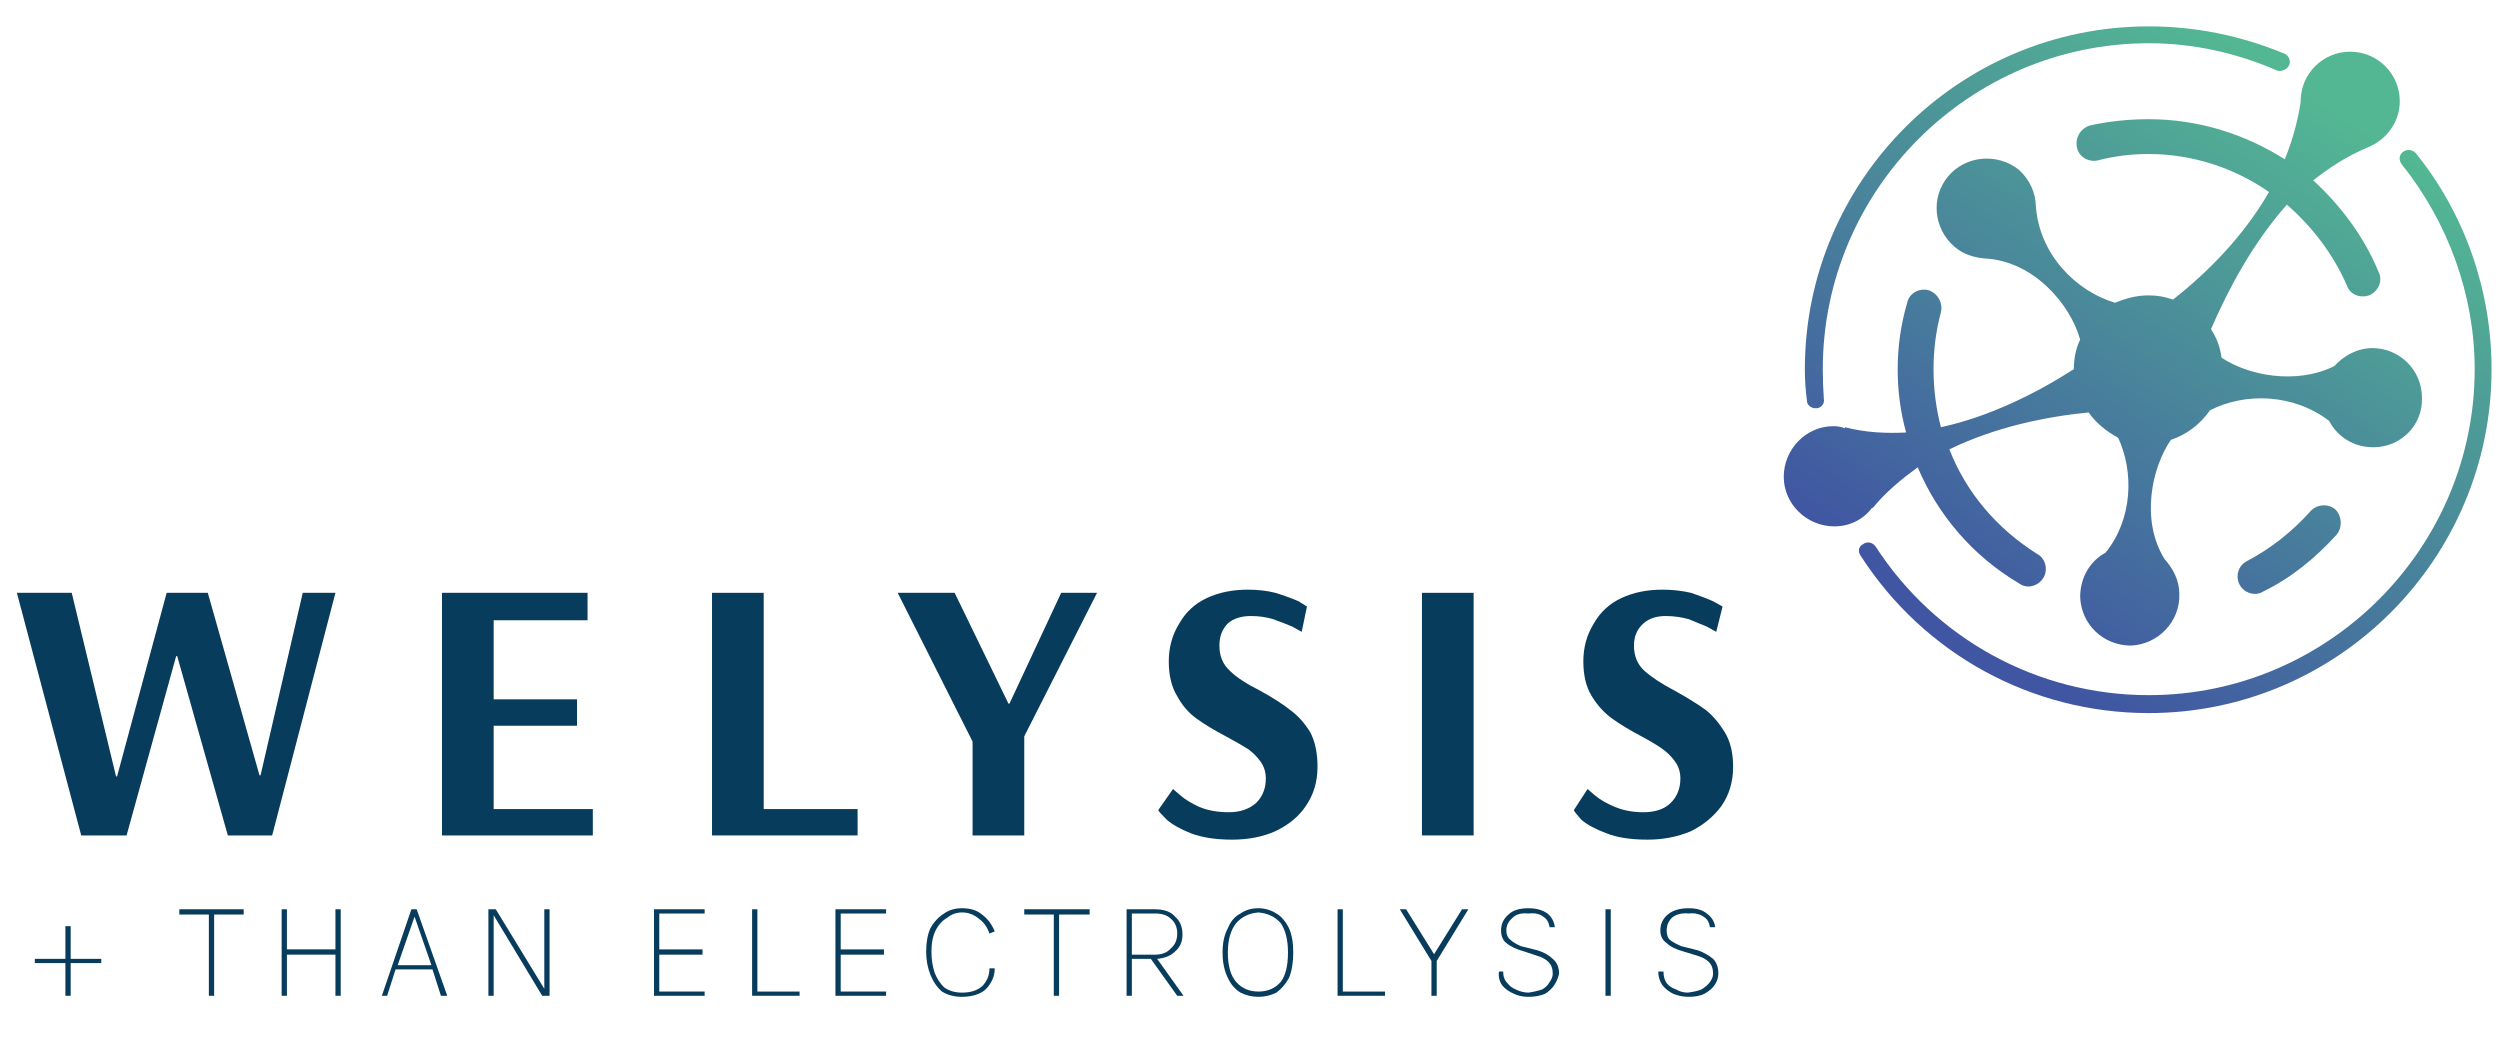
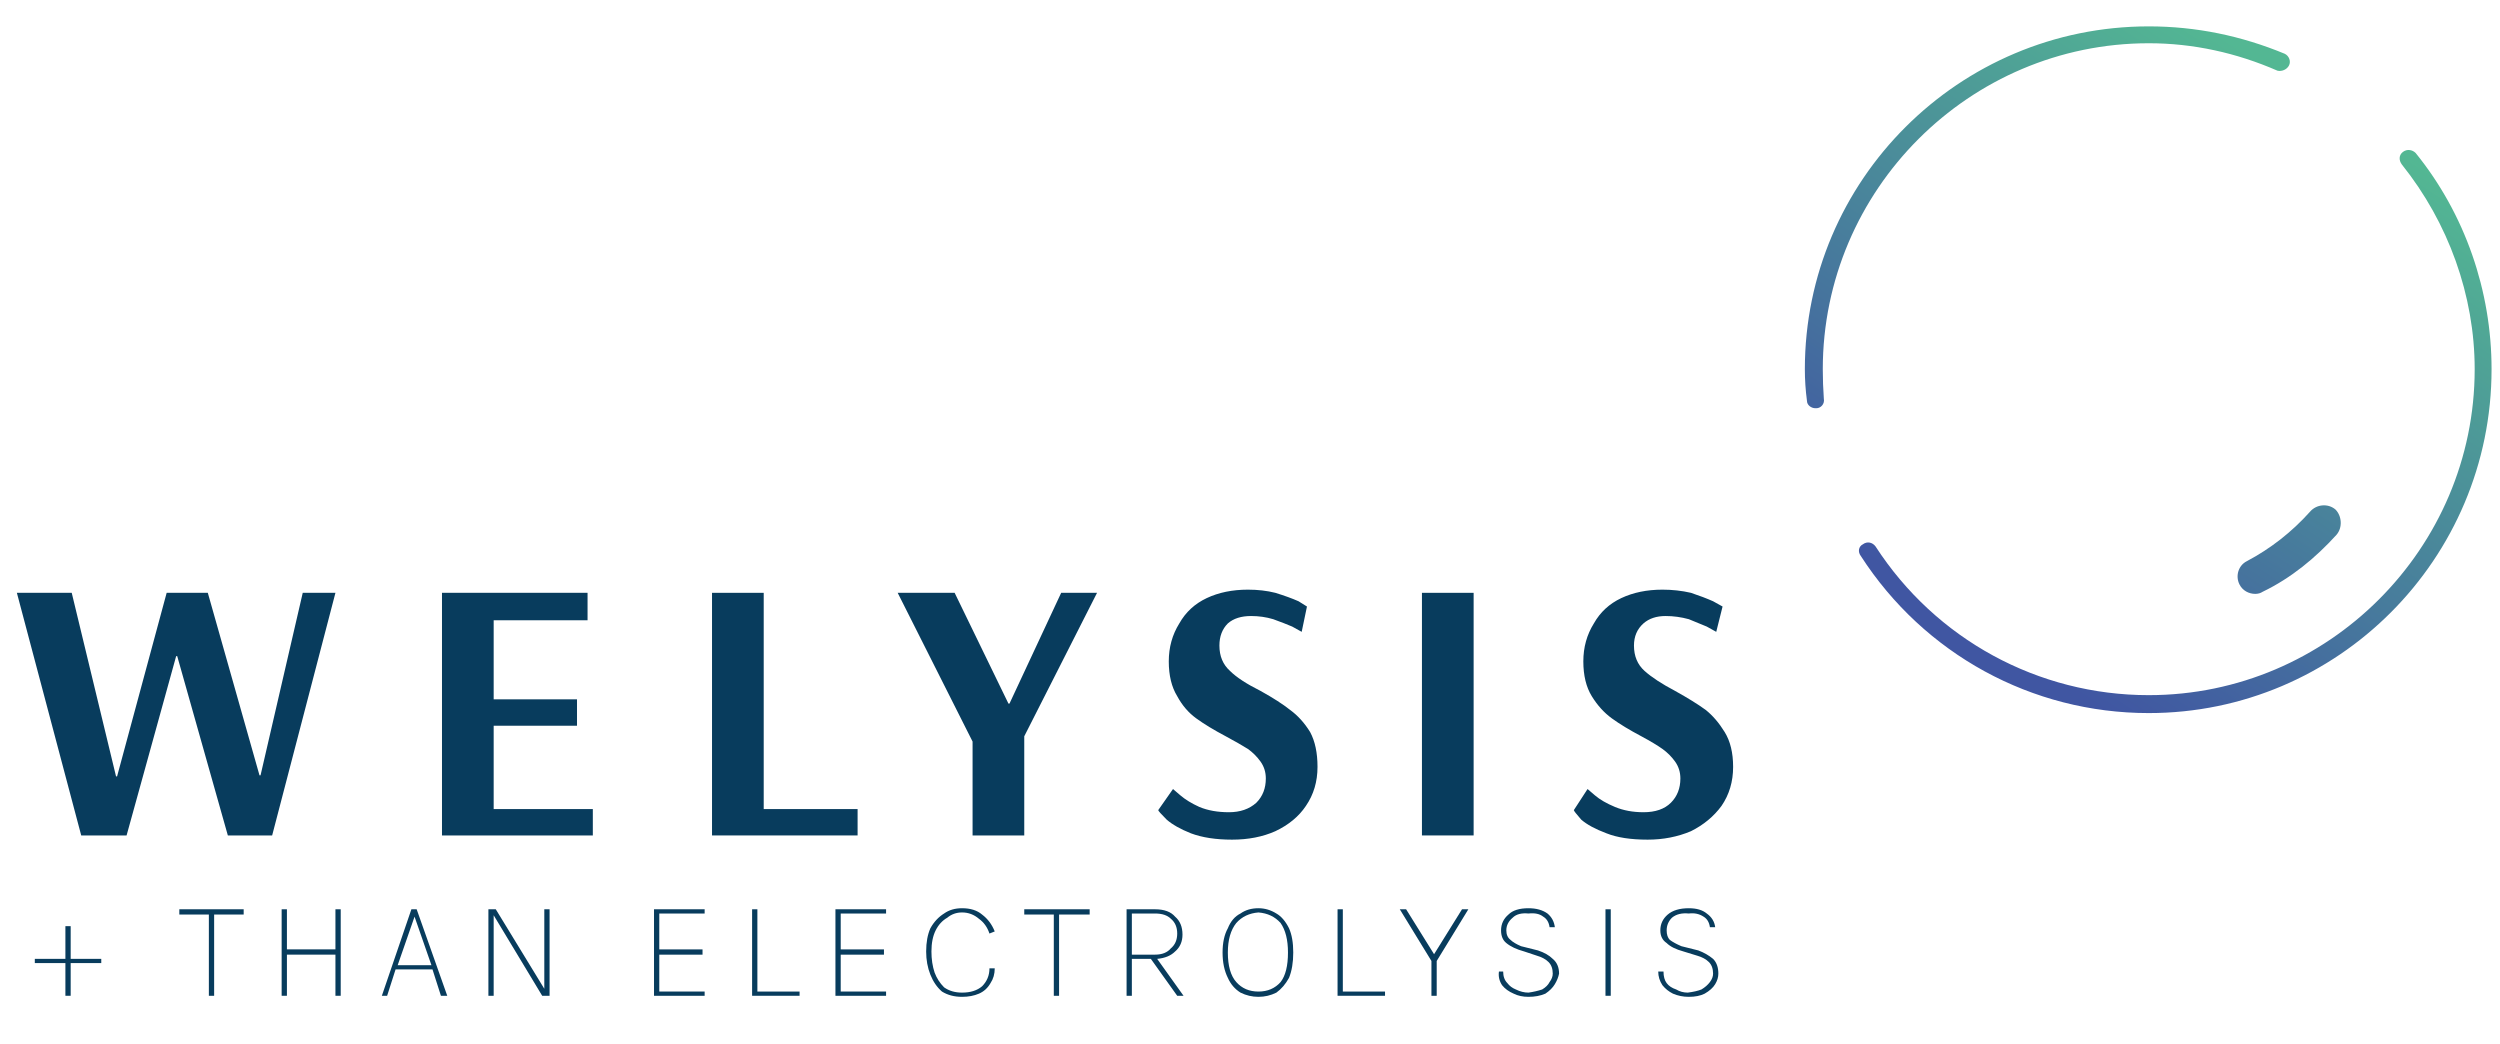
<svg xmlns="http://www.w3.org/2000/svg" viewBox="0 0 237 99" width="237" height="99">
  <title>LOGO_WELYSIS-svg</title>
  <defs>
    <linearGradient id="g1" x1="237.4" y1="20.9" x2="204.8" y2="70.9" gradientUnits="userSpaceOnUse">
      <stop offset="0" stop-color="#53b793" />
      <stop offset="1" stop-color="#4056a2" />
    </linearGradient>
    <linearGradient id="g2" x1="228.1" y1="14.8" x2="195.5" y2="64.8" gradientUnits="userSpaceOnUse">
      <stop offset="0" stop-color="#53b793" />
      <stop offset="1" stop-color="#4056a2" />
    </linearGradient>
    <linearGradient id="g3" x1="204.7" y1="-0.5" x2="172" y2="49.5" gradientUnits="userSpaceOnUse">
      <stop offset="0" stop-color="#53b793" />
      <stop offset="1" stop-color="#4056a2" />
    </linearGradient>
    <linearGradient id="g4" x1="0" y1="0" x2="0" y2="0" gradientUnits="userSpaceOnUse">
      <stop offset="0" stop-color="#53b793" />
      <stop offset="1" stop-color="#4056a2" />
    </linearGradient>
    <linearGradient id="g5" x1="0" y1="0" x2="0" y2="0" gradientUnits="userSpaceOnUse">
      <stop offset="0" stop-color="#53b793" />
      <stop offset="1" stop-color="#4056a2" />
    </linearGradient>
    <linearGradient id="g6" x1="0" y1="0" x2="0" y2="0" gradientUnits="userSpaceOnUse">
      <stop offset="0" stop-color="#53b793" />
      <stop offset="1" stop-color="#4056a2" />
    </linearGradient>
    <linearGradient id="g7" x1="219.4" y1="9.2" x2="186.8" y2="59.1" gradientUnits="userSpaceOnUse">
      <stop offset="0" stop-color="#53b793" />
      <stop offset="1" stop-color="#4056a2" />
    </linearGradient>
    <linearGradient id="g8" x1="0" y1="90.3" x2="0" y2="0" gradientUnits="userSpaceOnUse">
      <stop offset="0" stop-color="#53b793" />
      <stop offset="1" stop-color="#4056a2" />
    </linearGradient>
    <linearGradient id="g9" x1="0" y1="0" x2="0" y2="0" gradientUnits="userSpaceOnUse">
      <stop offset="0" stop-color="#53b793" />
      <stop offset="1" stop-color="#4056a2" />
    </linearGradient>
    <linearGradient id="g10" x1="0" y1="0" x2="0" y2="0" gradientUnits="userSpaceOnUse">
      <stop offset="0" stop-color="#53b793" />
      <stop offset="1" stop-color="#4056a2" />
    </linearGradient>
    <linearGradient id="g11" x1="404.1" y1="0" x2="0" y2="0" gradientUnits="userSpaceOnUse">
      <stop offset="0" stop-color="#53b793" />
      <stop offset="1" stop-color="#4056a2" />
    </linearGradient>
  </defs>
  <style>		.s0 { fill: #083c5d } 		.s1 { fill: url(#g1) } 		.s2 { fill: url(#g2) } 		.s3 { fill: url(#g3) } 		.s4 { fill: url(#g4) } 		.s5 { fill: url(#g5) } 		.s6 { fill: url(#g6) } 		.s7 { fill: url(#g7) } 		.s8 { fill: url(#g8) } 		.s9 { fill: url(#g9) } 		.s10 { fill: url(#g10) } 		.s11 { fill: url(#g11) } 	</style>
  <g id="Layer">
    <g id="Layer">
      <g id="Layer">
        <g id="Layer">
          <path id="Layer" class="s0" d="m7.7 79.2l-6.1-23h5.2l4.2 17.4h0.1l4.7-17.4h3.9l4.9 17.3h0.1l4-17.3h3.1l-6 23h-4.2l-4.8-17h-0.1l-4.7 17z" />
        </g>
        <g id="Layer">
          <path id="Layer" class="s0" d="m41.9 79.2v-23h13.8v2.6h-8.9v7.5h7.9v2.5h-7.9v7.9h9.4v2.5c0 0-14.3 0-14.3 0z" />
        </g>
        <g id="Layer">
          <path id="Layer" class="s0" d="m67.5 79.2v-23h4.9v20.5h8.9v2.5z" />
        </g>
        <g id="Layer">
          <path id="Layer" class="s0" d="m92.2 79.2v-8.9l-7.1-14.1h5.4l5.1 10.5h0.1l4.9-10.5h3.4l-6.9 13.6v9.4z" />
        </g>
        <g id="Layer">
          <path id="Layer" class="s0" d="m112.9 79q-1.5-0.6-2.3-1.3-0.8-0.8-0.8-0.9l1.4-2q0 0 0.7 0.6 0.7 0.6 1.8 1.1 1.2 0.5 2.8 0.5 1.6 0 2.6-0.9 0.9-0.9 0.9-2.3 0-0.9-0.5-1.6-0.5-0.7-1.2-1.2-0.8-0.5-2.1-1.2-1.7-0.9-2.8-1.7-1.1-0.8-1.8-2.1-0.8-1.3-0.8-3.3 0-2 1-3.6 0.9-1.6 2.6-2.4 1.7-0.8 3.9-0.8 1.4 0 2.6 0.3 1.3 0.4 2.2 0.8 0.8 0.5 0.8 0.5l-0.5 2.4q-0.2-0.1-0.9-0.5-0.7-0.3-1.8-0.7-1-0.3-2.1-0.3-1.4 0-2.2 0.7-0.8 0.8-0.8 2.1 0 1.5 1 2.4 0.9 0.9 2.9 1.9 1.8 1 2.8 1.8 1.1 0.8 1.9 2.1 0.7 1.3 0.7 3.3 0 2.1-1.1 3.7-1 1.5-2.9 2.4-1.8 0.8-4.1 0.8-2.3 0-3.9-0.6z" />
        </g>
        <g id="Layer">
          <path id="Layer" class="s0" d="m134.8 79.2v-23h4.9v23z" />
        </g>
        <g id="Layer">
          <path id="Layer" class="s0" d="m152.3 79q-1.6-0.6-2.4-1.3-0.7-0.8-0.7-0.9l1.3-2q0 0 0.7 0.6 0.7 0.6 1.9 1.1 1.2 0.5 2.7 0.5 1.7 0 2.6-0.9 0.9-0.9 0.9-2.3 0-0.9-0.5-1.6-0.5-0.7-1.2-1.2-0.7-0.5-2-1.2-1.7-0.9-2.8-1.7-1.1-0.8-1.9-2.1-0.8-1.3-0.8-3.3 0-2 1-3.6 0.9-1.6 2.6-2.4 1.7-0.8 3.9-0.8 1.4 0 2.7 0.3 1.2 0.4 2.1 0.8 0.9 0.5 0.9 0.5l-0.6 2.4q-0.2-0.1-0.9-0.5-0.7-0.3-1.7-0.7-1.1-0.3-2.2-0.3-1.3 0-2.1 0.7-0.9 0.8-0.9 2.1 0 1.5 1 2.4 1 0.9 2.9 1.9 1.8 1 2.9 1.8 1 0.8 1.8 2.1 0.8 1.3 0.8 3.3 0 2.1-1.1 3.7-1.1 1.5-2.9 2.4-1.9 0.8-4.1 0.8-2.4 0-3.9-0.6z" />
        </g>
      </g>
    </g>
    <g id="Layer">
      <path id="Layer" class="s1" d="m219 48.5q-2.6 2.9-6 4.7c-0.8 0.4-1.1 1.4-0.7 2.2 0.3 0.6 0.9 0.9 1.5 0.9q0.4 0 0.7-0.2c2.7-1.3 5-3.2 7-5.4 0.6-0.7 0.5-1.8-0.1-2.4-0.7-0.6-1.8-0.5-2.4 0.2z" />
      <path id="Layer" class="s2" d="m229 14.5c-0.3-0.3-0.8-0.4-1.2-0.1-0.4 0.3-0.4 0.8-0.1 1.2 4.4 5.5 6.9 12.4 6.9 19.4 0 17-13.9 30.9-30.9 30.9-10.5 0-20.2-5.3-25.9-14.1-0.3-0.4-0.8-0.5-1.2-0.2-0.4 0.2-0.5 0.7-0.2 1.1 6 9.3 16.2 14.9 27.3 14.9 17.9 0 32.5-14.6 32.5-32.6 0-7.4-2.5-14.7-7.2-20.5z" />
      <path id="Layer" class="s3" d="m172.1 38.7q0 0 0.1 0c0.4 0 0.8-0.4 0.7-0.9q-0.1-1.4-0.1-2.8c0-17 13.9-30.9 30.9-30.9 4.2 0 8.3 0.9 12.2 2.6 0.4 0.1 0.9-0.1 1.1-0.5 0.2-0.4 0-0.9-0.4-1.1-4.1-1.7-8.4-2.6-12.9-2.6-18 0-32.6 14.6-32.6 32.5q0 1.5 0.2 3c0 0.4 0.4 0.7 0.8 0.7z" />
      <path id="Layer" class="s4" d="m196.6 35z" />
      <path id="Layer" class="s5" d="m227.5 9.6z" />
      <path id="Layer" class="s6" d="m218.1 9.6z" />
-       <path id="Layer" class="s7" d="m177.5 48.1v0.1c1.3-1.6 2.8-2.8 4.3-3.9 1.9 4.5 5.2 8.4 9.6 11q0.4 0.3 0.9 0.3c0.5 0 1.1-0.3 1.4-0.8 0.5-0.8 0.2-1.9-0.6-2.3-3.8-2.4-6.7-5.8-8.3-9.9 4.3-2.1 9.1-3.1 13.2-3.5 0.7 1 1.7 1.8 2.8 2.4 1.5 3.2 1.4 7.7-1.2 10.9-1.5 0.8-2.4 2.4-2.4 4.2 0.1 2.6 2.2 4.6 4.8 4.6 2.6-0.1 4.7-2.3 4.6-4.9 0-1.3-0.6-2.4-1.4-3.3-2.3-3.7-1.2-8.7 0.6-11.3 1.5-0.5 2.8-1.5 3.7-2.8 3.3-1.7 7.9-1.6 11.3 1 0.8 1.5 2.3 2.5 4.2 2.5 2.6 0 4.7-2.1 4.6-4.7 0-2.6-2.1-4.7-4.7-4.7-1.4 0-2.7 0.7-3.6 1.7-3.6 1.8-8.2 0.9-10.7-0.8q-0.2-1.5-1-2.7c1.7-3.9 4-8.2 7.2-11.8 2.4 2.1 4.4 4.7 5.7 7.7 0.2 0.6 0.8 1 1.5 1q0.3 0 0.6-0.1c0.9-0.4 1.3-1.4 0.9-2.2-1.4-3.4-3.6-6.3-6.2-8.7 1.5-1.2 3.2-2.3 5.1-3.1 1.8-0.7 3.1-2.4 3.1-4.4 0-2.6-2.1-4.7-4.7-4.7-2.6 0-4.7 2.1-4.7 4.7q0 0 0 0.1c-0.3 1.9-0.8 3.7-1.5 5.4-3.8-2.4-8.2-3.8-12.9-3.8q-2.9 0-5.6 0.6c-0.9 0.3-1.4 1.2-1.2 2.1 0.2 0.9 1.1 1.4 2 1.2q2.3-0.6 4.8-0.6c4.1 0 8.1 1.3 11.4 3.6-2.4 4.2-5.9 7.7-9.1 10.2q-1.1-0.4-2.3-0.4c-1.2 0-2.2 0.3-3.2 0.7-3.7-1.1-7.2-4.6-7.5-9.2v0.1c0-1.3-0.6-2.6-1.6-3.5-2-1.6-5-1.4-6.7 0.6-1.7 2-1.4 5 0.6 6.7 0.8 0.7 1.8 1 2.8 1.1 4.7 0.2 8.2 4.4 9.1 7.7-0.4 0.8-0.6 1.8-0.6 2.8q0 0 0 0c-3.6 2.3-8 4.5-12.6 5.5q-0.7-2.7-0.7-5.5 0-2.8 0.7-5.4c0.2-0.9-0.3-1.8-1.2-2.1-0.9-0.2-1.8 0.3-2 1.2q-0.9 3.1-0.9 6.3 0 3.1 0.8 6c-1.9 0.1-3.9 0-5.8-0.5v0.1q-0.5-0.2-1.1-0.2c-2.6 0-4.7 2.2-4.7 4.8 0 2.6 2.2 4.7 4.8 4.7 1.5 0 2.8-0.7 3.6-1.8z" />
      <path id="Layer" class="s8" d="m169.2 45.2z" />
      <path id="Layer" class="s9" d="m184.7 16.7z" />
      <path id="Layer" class="s10" d="m229.6 37.7z" />
      <path id="Layer" class="s11" d="m202 61.2z" />
    </g>
  </g>
  <g id="Layer">
    <path id="Layer" class="s0" d="m6.2 87.8h0.5v3.1h2.9v0.4h-2.9v3.1h-0.5v-3.1h-2.9v-0.4h2.9z" />
    <path id="Layer" class="s0" d="m17 86.7v-0.5h6.1v0.5h-2.9l0.1-0.2v7.9h-0.5v-7.9l0.1 0.2z" />
    <path id="Layer" class="s0" d="m26.7 86.2h0.5v3.8h4.6v-3.8h0.5v8.2h-0.5v-3.9h-4.6v3.9h-0.5z" />
    <path id="Layer" fill-rule="evenodd" class="s0" d="m36.2 94.4l2.8-8.2h0.5l2.9 8.2h-0.6l-0.8-2.5h-3.5l-0.8 2.5zm1.5-2.9h3.2l-1.6-4.6z" />
    <path id="Layer" class="s0" d="m46.3 86.2h0.7l4.7 7.7h-0.1v-7.7h0.5v8.2h-0.7l-4.7-7.8h0.1v7.8h-0.5z" />
    <path id="Layer" class="s0" d="m62 94.4v-8.2h4.8v0.4h-4.3v3.4h4.1v0.5h-4.1v3.5h4.3v0.4c0 0-4.8 0-4.8 0z" />
    <path id="Layer" class="s0" d="m71.8 86.2v7.8h4v0.4h-4.5v-8.2z" />
    <path id="Layer" class="s0" d="m79.2 94.4v-8.2h4.8v0.4h-4.3v3.4h4.1v0.5h-4.1v3.5h4.3v0.4c0 0-4.8 0-4.8 0z" />
    <path id="Layer" class="s0" d="m91.2 94.5q-1.1 0-1.9-0.5-0.7-0.6-1.1-1.6-0.4-1-0.4-2.2 0-1.3 0.4-2.2 0.5-0.9 1.3-1.4 0.7-0.5 1.7-0.5 1.2 0 1.9 0.6 0.8 0.6 1.2 1.6l-0.5 0.2q-0.3-0.9-1-1.4-0.7-0.6-1.6-0.6-0.8 0-1.4 0.5-0.7 0.4-1.1 1.2-0.4 0.8-0.4 2 0 1.1 0.3 2 0.3 0.8 0.9 1.4 0.7 0.5 1.7 0.5 1.2 0 1.9-0.6 0.7-0.7 0.7-1.7h0.5q0 0.8-0.4 1.4-0.4 0.7-1.1 1-0.7 0.3-1.6 0.3z" />
    <path id="Layer" class="s0" d="m97.1 86.7v-0.5h6.2v0.5h-3l0.1-0.2v7.9h-0.5v-7.9l0.1 0.2z" />
    <path id="Layer" fill-rule="evenodd" class="s0" d="m106.8 94.4v-8.2h2.7q1.3 0 1.9 0.7 0.7 0.6 0.7 1.7 0 1-0.7 1.6-0.6 0.6-1.7 0.7l2.5 3.5h-0.6l-2.5-3.5h-1.8v3.5c0 0-0.5 0-0.5 0zm0.5-3.9h2.2q1 0 1.5-0.6 0.6-0.5 0.6-1.4 0-0.9-0.6-1.4-0.5-0.5-1.5-0.5h-2.2z" />
    <path id="Layer" fill-rule="evenodd" class="s0" d="m119.3 94.5q-0.9 0-1.7-0.4-0.8-0.5-1.2-1.4-0.5-1-0.5-2.4 0-1.4 0.5-2.3 0.4-1 1.2-1.4 0.7-0.5 1.7-0.5 0.9 0 1.7 0.5 0.7 0.4 1.2 1.4 0.4 0.9 0.4 2.3 0 1.4-0.4 2.4-0.5 0.9-1.2 1.4-0.8 0.4-1.7 0.4zm0-0.5q1.3 0 2.1-0.9 0.7-0.9 0.7-2.8 0-1.8-0.7-2.8-0.8-0.9-2.1-1-1.3 0.1-2.1 1-0.8 1-0.8 2.8 0 1.9 0.8 2.8 0.8 0.9 2.1 0.9z" />
    <path id="Layer" class="s0" d="m127.3 86.2v7.8h4v0.4h-4.5v-8.2z" />
    <path id="Layer" class="s0" d="m132.7 86.2h0.6l2.8 4.5h-0.3l2.8-4.5h0.6l-3 4.9v3.3h-0.5v-3.3z" />
    <path id="Layer" class="s0" d="m144.9 94.5q-0.8 0-1.4-0.3-0.7-0.3-1.1-0.8-0.4-0.6-0.3-1.3h0.4q0 0.7 0.4 1.1 0.3 0.4 0.8 0.6 0.6 0.3 1.2 0.3 0.7-0.1 1.3-0.3 0.5-0.3 0.7-0.7 0.3-0.4 0.3-0.8 0-0.7-0.4-1.1-0.4-0.4-1.1-0.6l-1.2-0.4q-1.1-0.3-1.7-0.8-0.5-0.4-0.5-1.2 0-0.9 0.7-1.5 0.6-0.6 1.9-0.6 1.1 0 1.8 0.5 0.6 0.5 0.7 1.3h-0.5q-0.1-0.7-0.6-1-0.5-0.4-1.4-0.3-1-0.1-1.5 0.4-0.6 0.5-0.6 1.2 0 0.6 0.4 0.9 0.3 0.3 1 0.6l1.6 0.4q0.9 0.3 1.4 0.8 0.6 0.5 0.6 1.4-0.1 0.5-0.4 1-0.3 0.5-0.9 0.9-0.7 0.3-1.6 0.3z" />
    <path id="Layer" class="s0" d="m152.2 94.4v-8.2h0.5v8.2z" />
    <path id="Layer" class="s0" d="m160.1 94.5q-0.8 0-1.5-0.3-0.6-0.3-1-0.8-0.4-0.6-0.4-1.3h0.5q0 0.7 0.3 1.1 0.3 0.4 0.9 0.6 0.5 0.3 1.1 0.3 0.8-0.1 1.3-0.3 0.5-0.3 0.8-0.7 0.3-0.4 0.3-0.8 0-0.7-0.4-1.1-0.4-0.4-1.1-0.6l-1.3-0.4q-1.1-0.3-1.6-0.8-0.6-0.4-0.6-1.2 0-0.9 0.7-1.5 0.7-0.6 2-0.6 1.1 0 1.7 0.5 0.7 0.5 0.8 1.3h-0.5q-0.1-0.7-0.6-1-0.6-0.4-1.4-0.3-1-0.1-1.6 0.4-0.5 0.5-0.5 1.2 0 0.6 0.3 0.9 0.4 0.3 1.1 0.6l1.6 0.4q0.8 0.3 1.4 0.8 0.5 0.5 0.5 1.4 0 0.5-0.3 1-0.3 0.5-1 0.9-0.6 0.3-1.5 0.3z" />
  </g>
</svg>